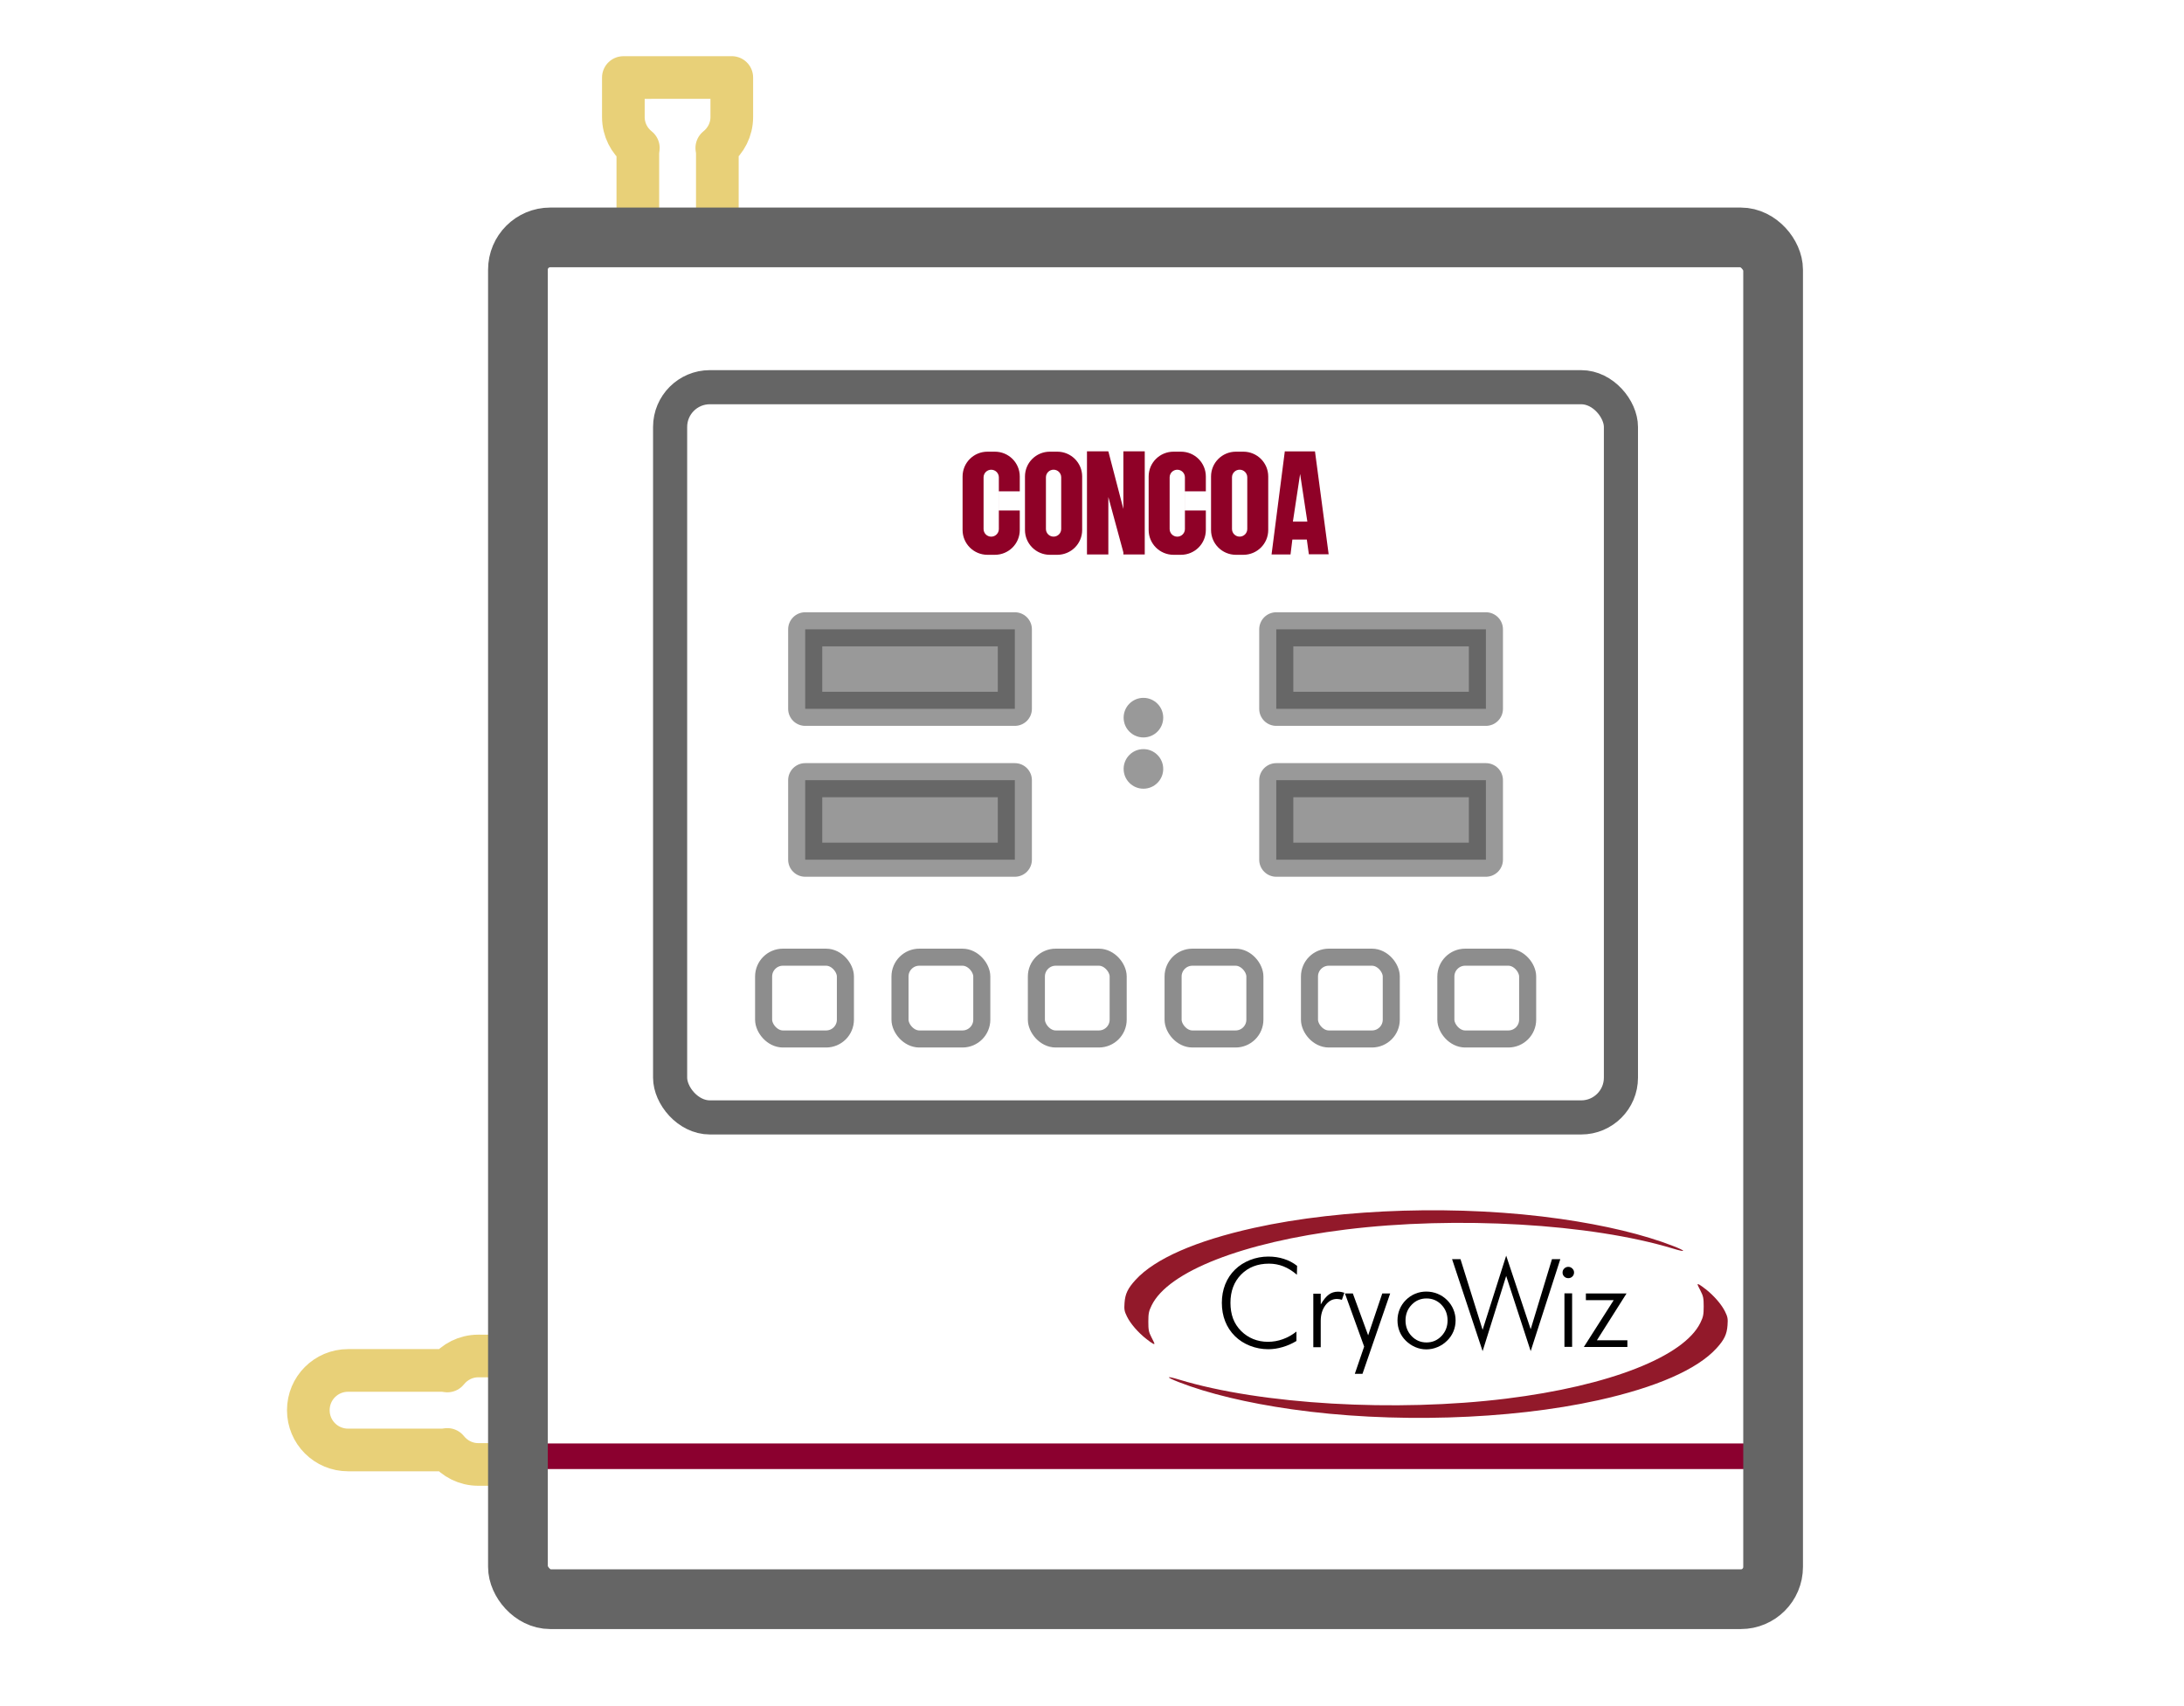
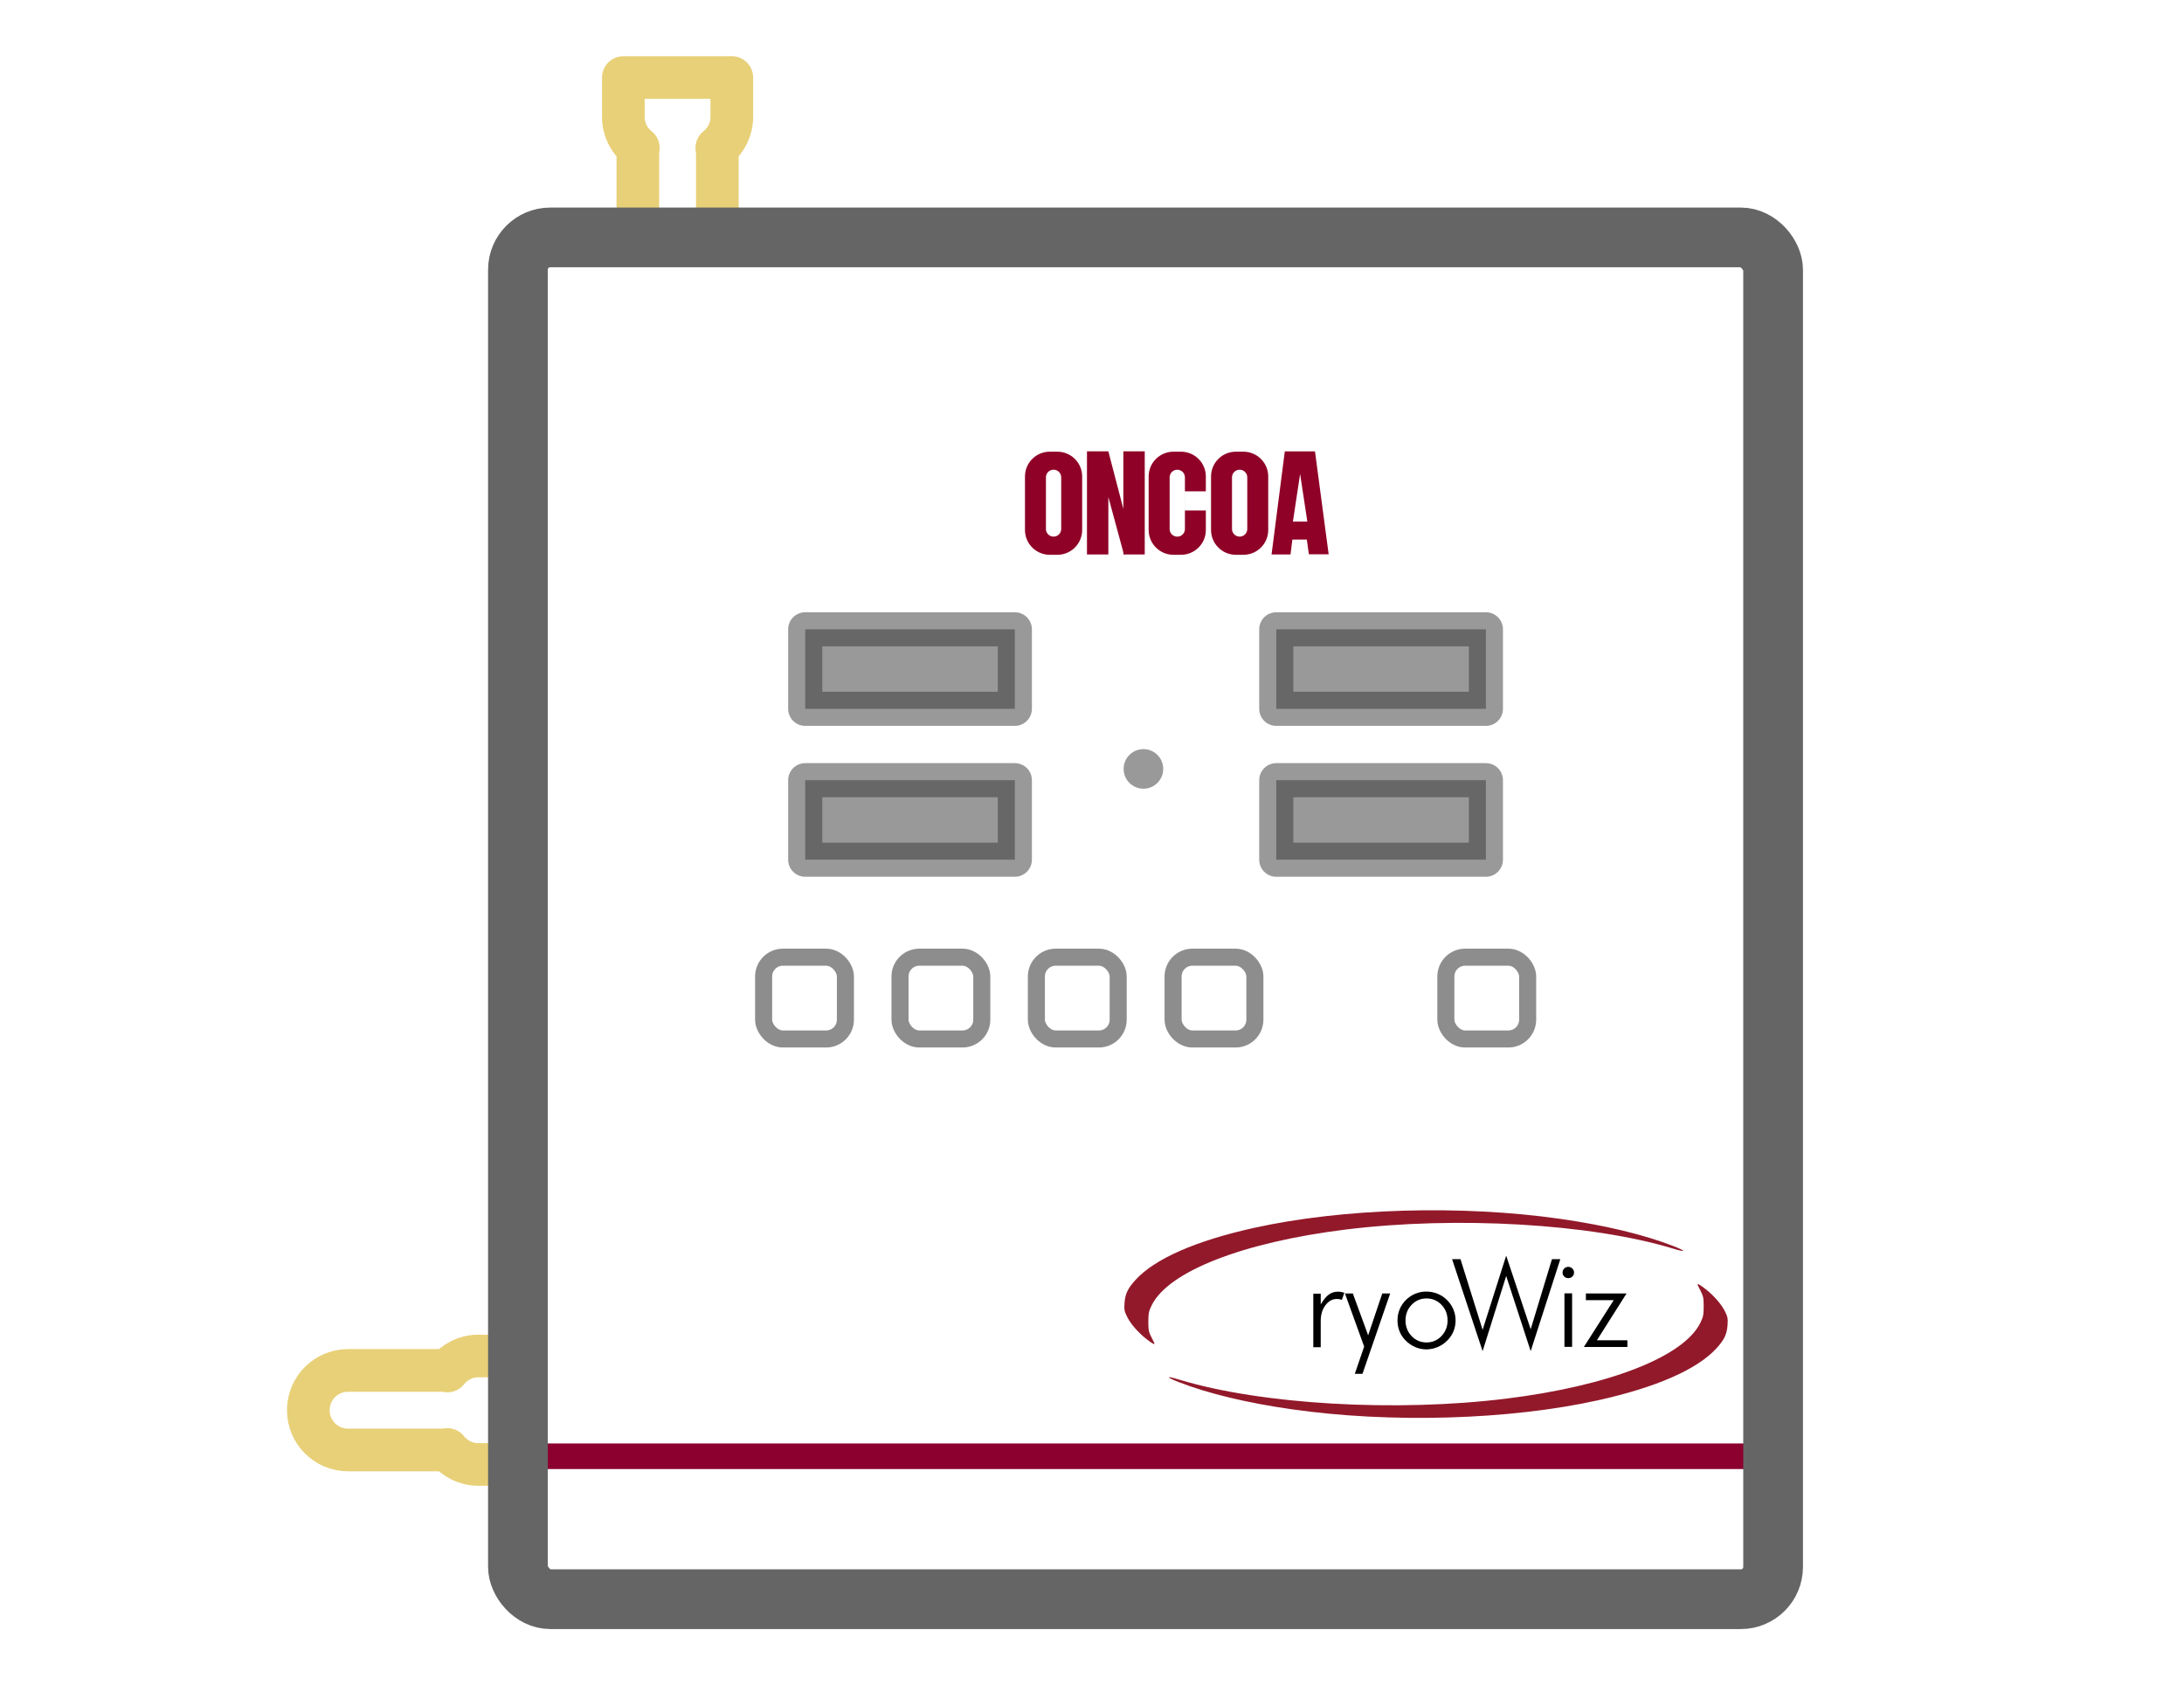
<svg xmlns="http://www.w3.org/2000/svg" width="256" height="200" version="1.1" viewBox="0 0 67.73 52.92">
  <g fill="none">
    <path d="m14.83 42.06c-0.39 0-0.733 0.183-0.959 0.465-0.054-0.007-0.107-0.017-0.163-0.017h-2.915c-0.683 0-1.234 0.55-1.234 1.234 0 0.683 0.55 1.233 1.234 1.233h2.915c0.056 0 0.109-9e-3 0.162-0.016 0.226 0.282 0.569 0.465 0.959 0.465h1.226v-3.363z" stroke="#e8d078" stroke-linecap="round" stroke-linejoin="round" stroke-width="1.323" style="paint-order:fill markers stroke" />
    <path d="m19.33 2.405v1.226c0 0.391 0.183 0.734 0.465 0.959-7e-3 0.054-0.016 0.107-0.016 0.162v2.612h2.466v-2.612c0-0.056-0.009-0.109-0.017-0.163 0.281-0.226 0.465-0.568 0.465-0.959v-1.226z" stroke="#e8d078" stroke-linecap="round" stroke-linejoin="round" stroke-width="1.323" style="paint-order:fill markers stroke" />
    <path d="m16.2 45.17h38.65" stroke="#8b002f" stroke-width=".794" />
    <rect x="16.06" y="7.364" width="38.93" height="42.24" rx="1.002" ry="1.002" stroke="#656565" stroke-linecap="round" stroke-linejoin="round" stroke-width="1.852" style="paint-order:fill markers stroke" />
  </g>
  <g transform="translate(-12.38 -236.7)" fill="#8f0127" stroke-width=".045">
    <path d="m44.939 250.71c-.428 0-.773.343-.773.77v1.659c0 .426.345.77.773.77h.228c.428 0 .773-.343.773-.77v-1.659c0-.426-.345-.77-.773-.77zm.114.559c.131 0 .237.106.237.237v1.602c0 .131-.106.237-.237.237s-.237-.106-.237-.237v-1.602c0-.131.106-.237.237-.237z" />
-     <path d="m43.004 250.71c-.428 0-.773.343-.773.77v1.659c0 .426.345.77.773.77h.228c.428 0 .773-.343.773-.77v-.605h-.649v.575c0 .131-.106.237-.237.237s-.237-.106-.237-.237v-1.602c0-.131.106-.237.237-.237s.237.106.237.237v.433h.649v-.46c0-.426-.345-.77-.773-.77zm.352 1.23h-.001v.594h.001z" />
    <path d="m50.71 250.71c-.428 0-.773.343-.773.77v1.659c0 .426.345.77.773.77h.228c.428 0 .773-.343.773-.77v-1.659c0-.426-.345-.77-.773-.77zm.114.559c.131 0 .237.106.237.237v1.602c0 .131-.106.237-.237.237-.131 0-.237-.106-.237-.237v-1.602c0-.131.106-.237.237-.237z" />
    <path d="m48.775 250.71c-.428 0-.773.343-.773.77v1.659c0 .426.345.77.773.77h.228c.428 0 .773-.343.773-.77v-.605h-.649v.575c0 .131-.106.237-.237.237s-.237-.106-.237-.237v-1.602c0-.131.106-.237.237-.237s.237.106.237.237v.433h.649v-.46c0-.426-.345-.77-.773-.77zm.352 1.23h-.001v.594h.001z" />
    <path d="m46.73 250.7h-0.641v3.198h0.663v-1.782l0.466 1.717v0.065h0.663v-3.198h-0.663v1.786l-0.461-1.768-0.005-0.018z" />
    <path d="m52.225 250.7-.411 3.199h.588l.057-.463h.449l.063.457h.614l-.424-3.192zm.475.701.224 1.478h-.448l.112-.739z" />
  </g>
-   <rect x="20.78" y="12.01" width="29.49" height="22.65" rx="1.233" ry="1.233" fill="none" stroke="#656565" stroke-linecap="round" stroke-linejoin="round" stroke-width="1.058" style="paint-order:fill markers stroke" />
  <g fill="#373737">
    <g stroke="#373737" stroke-linecap="round" stroke-linejoin="round" stroke-width="1.058">
      <rect x="24.97" y="19.52" width="6.502" height="2.466" opacity=".509" style="paint-order:fill markers stroke" />
      <rect x="39.58" y="19.52" width="6.502" height="2.466" opacity=".509" style="paint-order:fill markers stroke" />
      <rect x="39.58" y="24.2" width="6.502" height="2.466" opacity=".509" style="paint-order:fill markers stroke" />
      <rect x="24.97" y="24.2" width="6.502" height="2.466" opacity=".509" style="paint-order:fill markers stroke" />
    </g>
-     <circle cx="35.46" cy="22.26" r=".614" opacity=".509" style="paint-order:fill markers stroke" />
    <circle cx="35.46" cy="23.85" r=".614" opacity=".509" style="paint-order:fill markers stroke" />
  </g>
  <g fill="none" stroke="#8d8d8d" stroke-linecap="round" stroke-width=".529">
    <rect x="23.68" y="29.69" width="2.537" height="2.537" rx=".599" ry=".599" style="paint-order:fill markers stroke" />
    <rect x="27.91" y="29.69" width="2.537" height="2.537" rx=".599" ry=".599" style="paint-order:fill markers stroke" />
    <rect x="32.14" y="29.69" width="2.537" height="2.537" rx=".599" ry=".599" style="paint-order:fill markers stroke" />
    <rect x="36.38" y="29.69" width="2.537" height="2.537" rx=".599" ry=".599" style="paint-order:fill markers stroke" />
-     <rect x="40.61" y="29.69" width="2.537" height="2.537" rx=".599" ry=".599" style="paint-order:fill markers stroke" />
    <rect x="44.84" y="29.69" width="2.537" height="2.537" rx=".599" ry=".599" style="paint-order:fill markers stroke" />
  </g>
  <path d="m35.56 41.54c-0.266-0.209-0.5-0.479-0.61-0.703-0.081-0.165-0.091-0.22-0.076-0.423 0.02-0.283 0.101-0.451 0.343-0.716 0.598-0.655 1.867-1.211 3.67-1.611 2.758-0.611 6.433-0.719 9.504-0.28 1.385 0.198 2.584 0.486 3.495 0.84 0.42 0.163 0.417 0.209-0.006 0.08-2.538-0.771-6.718-1.014-10.15-0.589-3.187 0.395-5.504 1.301-6.016 2.354-0.088 0.18-0.101 0.248-0.102 0.504-1.7e-4 0.255 0.013 0.321 0.095 0.48 0.052 0.101 0.095 0.19 0.095 0.198 0 0.039-0.07 2.91e-4 -0.243-0.136z" fill="#92192a" stroke-width=".155" style="paint-order:fill markers stroke" />
  <path d="m52.89 39.98c0.266 0.209 0.5 0.479 0.61 0.703 0.081 0.165 0.091 0.22 0.076 0.423-0.02 0.283-0.101 0.451-0.343 0.716-0.598 0.655-1.867 1.211-3.67 1.611-2.758 0.611-6.433 0.719-9.504 0.28-1.385-0.198-2.584-0.486-3.495-0.84-0.42-0.163-0.417-0.209 0.005-0.08 2.538 0.771 6.718 1.014 10.15 0.589 3.187-0.395 5.504-1.301 6.016-2.354 0.088-0.18 0.101-0.248 0.102-0.504 2.01e-4 -0.255-0.013-0.321-0.095-0.48-0.052-0.101-0.095-0.19-0.095-0.198 0-0.039 0.07-2.91e-4 0.243 0.136z" fill="#92192a" stroke-width=".155" style="paint-order:fill markers stroke" />
  <g stroke-linecap="round" stroke-linejoin="round">
    <g stroke-width=".08">
-       <path d="m40.22 39.54q-0.204-0.176-0.417-0.26-0.213-0.084-0.449-0.084-0.531 0-0.864 0.337-0.331 0.337-0.331 0.877 0 0.271 0.08 0.488 0.082 0.217 0.249 0.385 0.165 0.165 0.376 0.251 0.213 0.086 0.457 0.086 0.236 0 0.46-0.08 0.225-0.08 0.425-0.238v0.292q-0.202 0.123-0.428 0.189-0.225 0.067-0.445 0.067-0.297 0-0.569-0.107-0.271-0.107-0.466-0.299-0.2-0.198-0.303-0.46-0.103-0.262-0.103-0.574 0-0.307 0.105-0.573 0.107-0.266 0.305-0.458 0.193-0.189 0.464-0.296 0.273-0.107 0.567-0.107 0.262 0 0.485 0.073 0.225 0.071 0.408 0.215z" />
      <path d="m40.96 40.46q0.127-0.215 0.249-0.305 0.123-0.09 0.286-0.09 0.049 0 0.097 0.009 0.051 0.009 0.099 0.026l-0.075 0.217q-0.037-0.011-0.079-0.019-0.039-0.007-0.077-0.007-0.208 0-0.355 0.195-0.146 0.195-0.146 0.485v0.816h-0.23v-1.66h0.23z" />
      <path d="m41.71 40.12h0.245l0.475 1.299 0.438-1.299h0.245l-0.859 2.494h-0.238l0.29-0.846z" />
      <path d="m44.24 41.64q0.273 0 0.462-0.197 0.191-0.198 0.191-0.485 0-0.29-0.189-0.486-0.189-0.197-0.464-0.197-0.273 0-0.462 0.197-0.189 0.197-0.189 0.486 0 0.286 0.189 0.485 0.189 0.197 0.462 0.197zm-0.007 0.215q-0.178 0-0.341-0.071-0.163-0.069-0.296-0.2-0.125-0.123-0.191-0.284-0.065-0.161-0.065-0.344 0-0.181 0.067-0.344 0.067-0.163 0.193-0.288 0.127-0.127 0.29-0.195 0.163-0.067 0.342-0.067 0.183 0 0.348 0.067 0.167 0.067 0.296 0.195 0.129 0.127 0.197 0.29 0.069 0.163 0.069 0.342 0 0.18-0.067 0.342-0.067 0.161-0.195 0.286-0.131 0.131-0.299 0.2-0.167 0.071-0.348 0.071z" />
      <path d="m48.46 39.47q0-0.073 0.052-0.123 0.052-0.052 0.125-0.052t0.125 0.052q0.054 0.051 0.054 0.123 0 0.075-0.052 0.125-0.051 0.051-0.127 0.051-0.075 0-0.127-0.051-0.051-0.051-0.051-0.125zm0.058 2.307v-1.66h0.238v1.66z" />
      <path d="m49.12 41.78 0.926-1.452h-0.863v-0.208h1.261l-0.919 1.452h0.945v0.208z" />
    </g>
    <g opacity=".998" stroke-width=".119" aria-label="W">
      <path d="m45.98 41.91-0.947-2.853h0.261l0.686 2.192 0.731-2.301 0.76 2.282 0.66-2.174h0.259l-0.919 2.853-0.76-2.331z" />
    </g>
  </g>
  <rect x=".079" y="35.95" width="11.73" height="16.09" fill="none" style="paint-order:fill markers stroke" />
</svg>